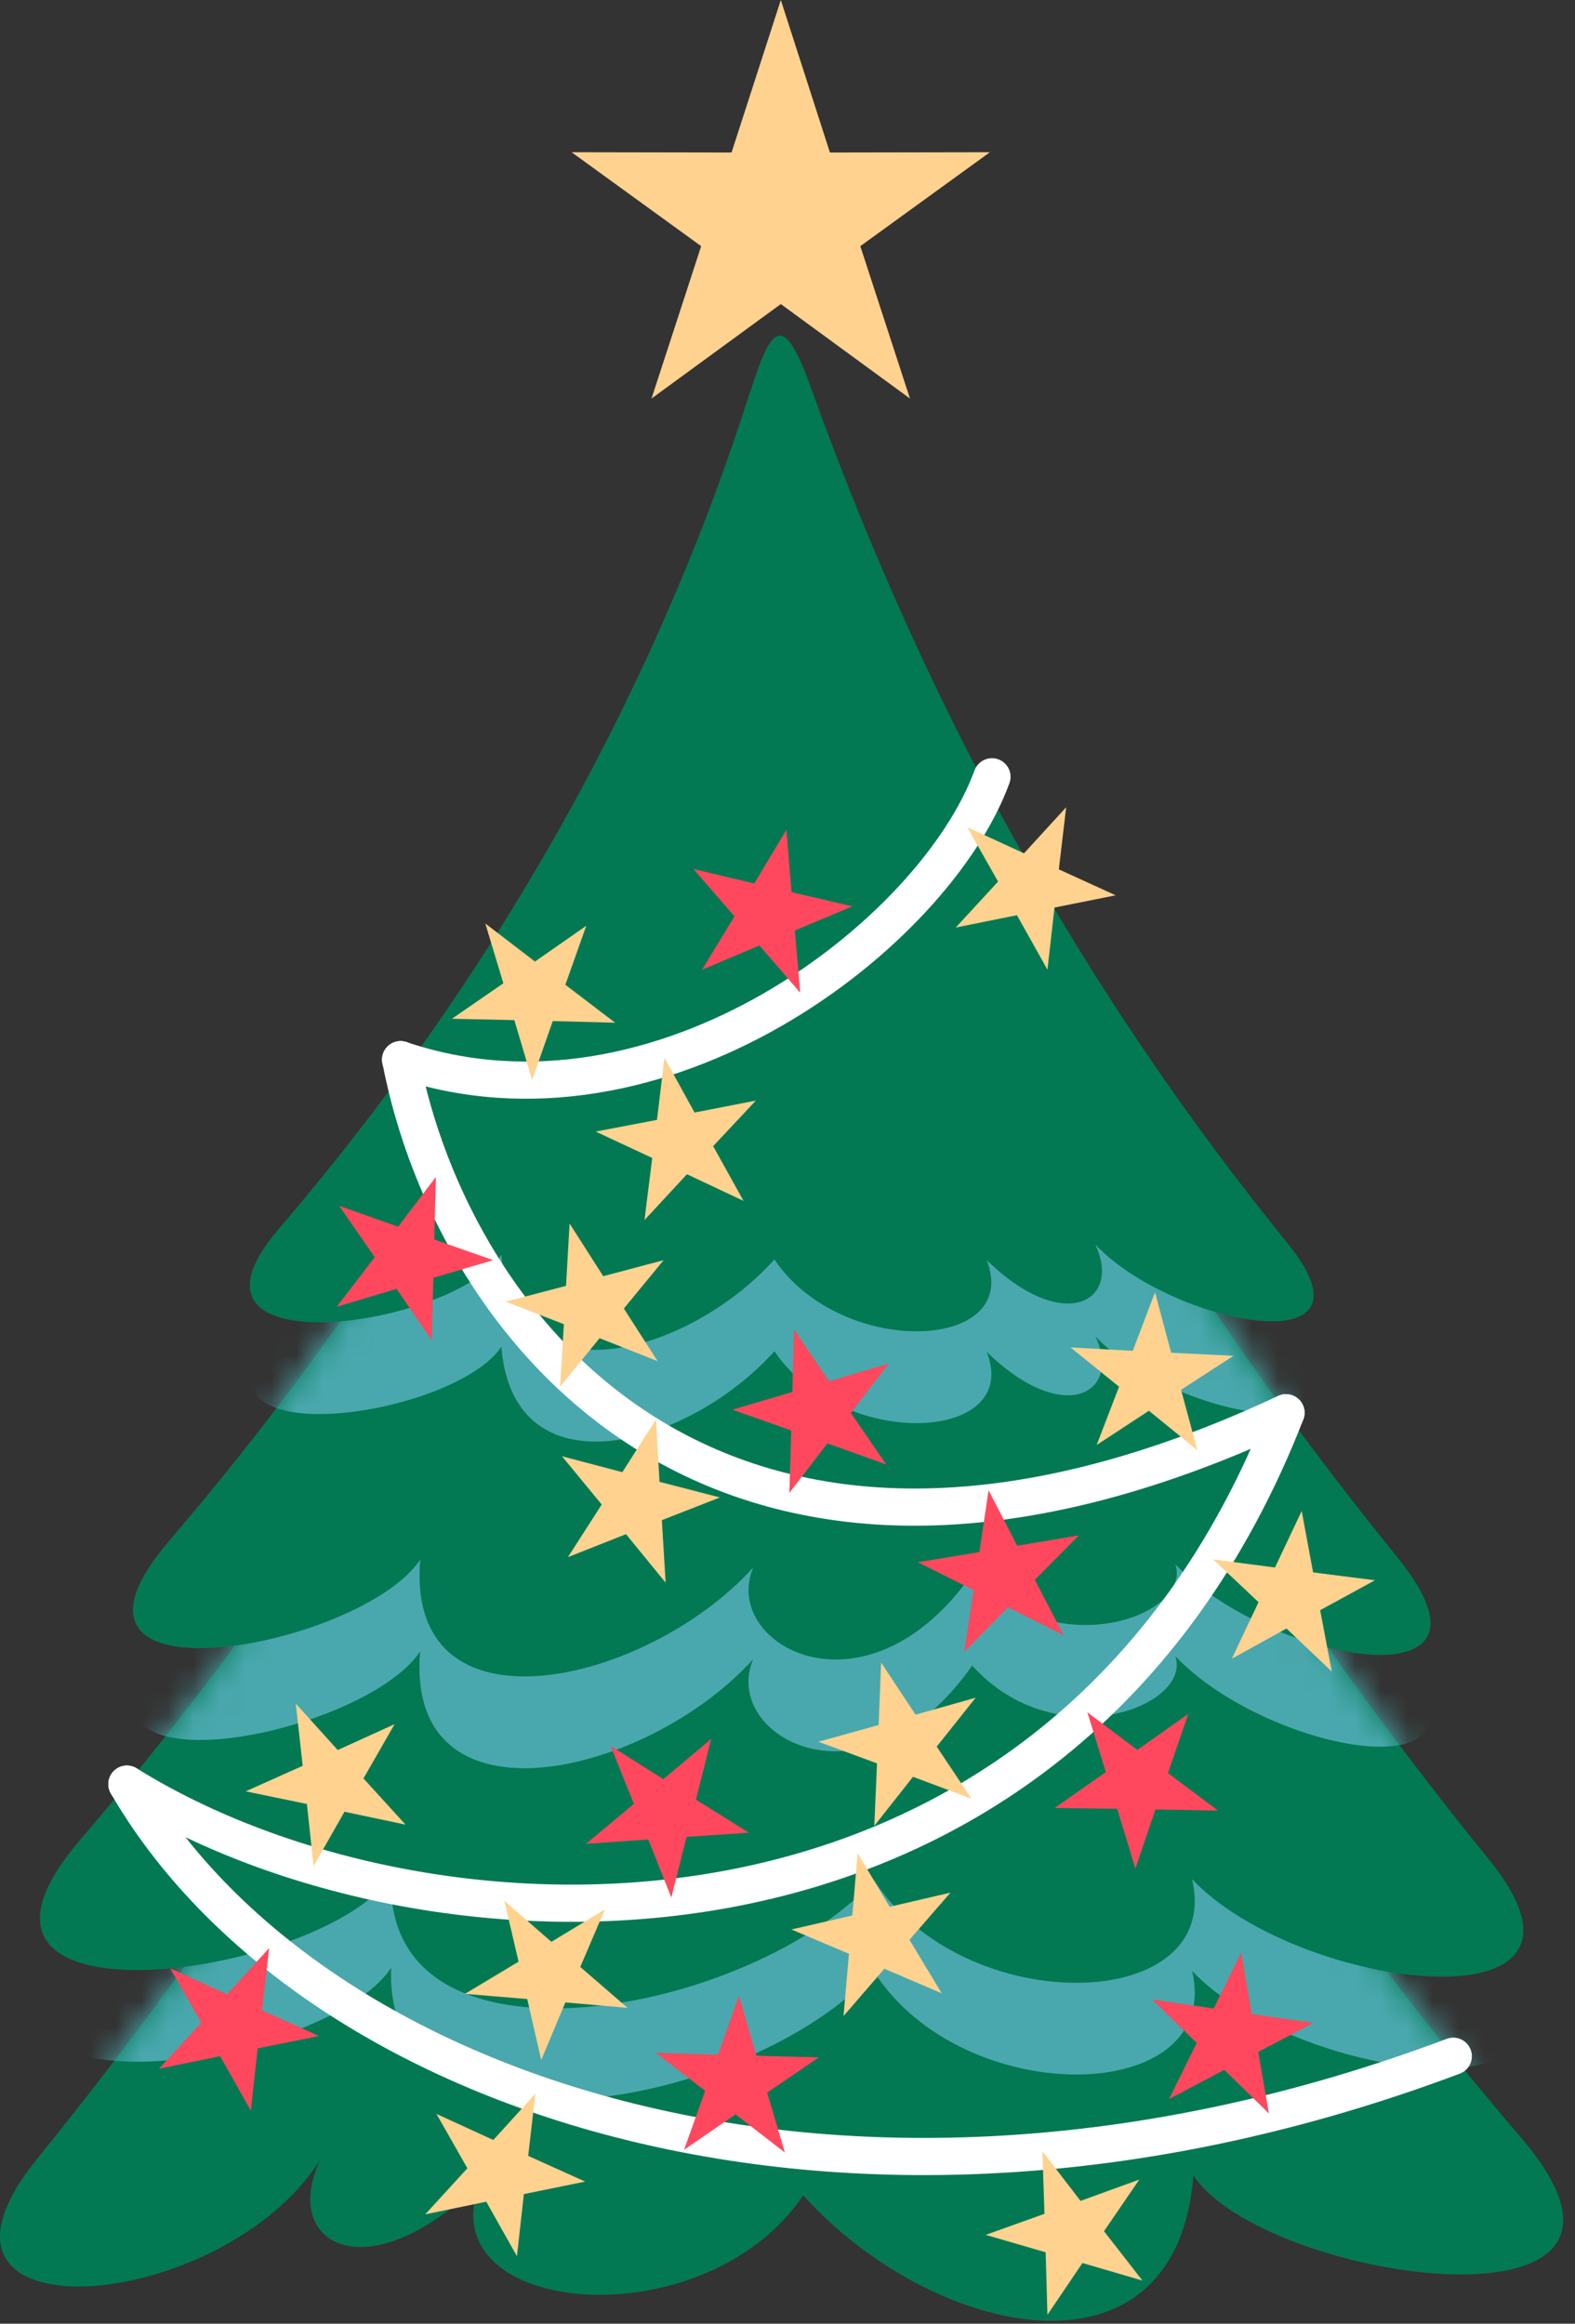
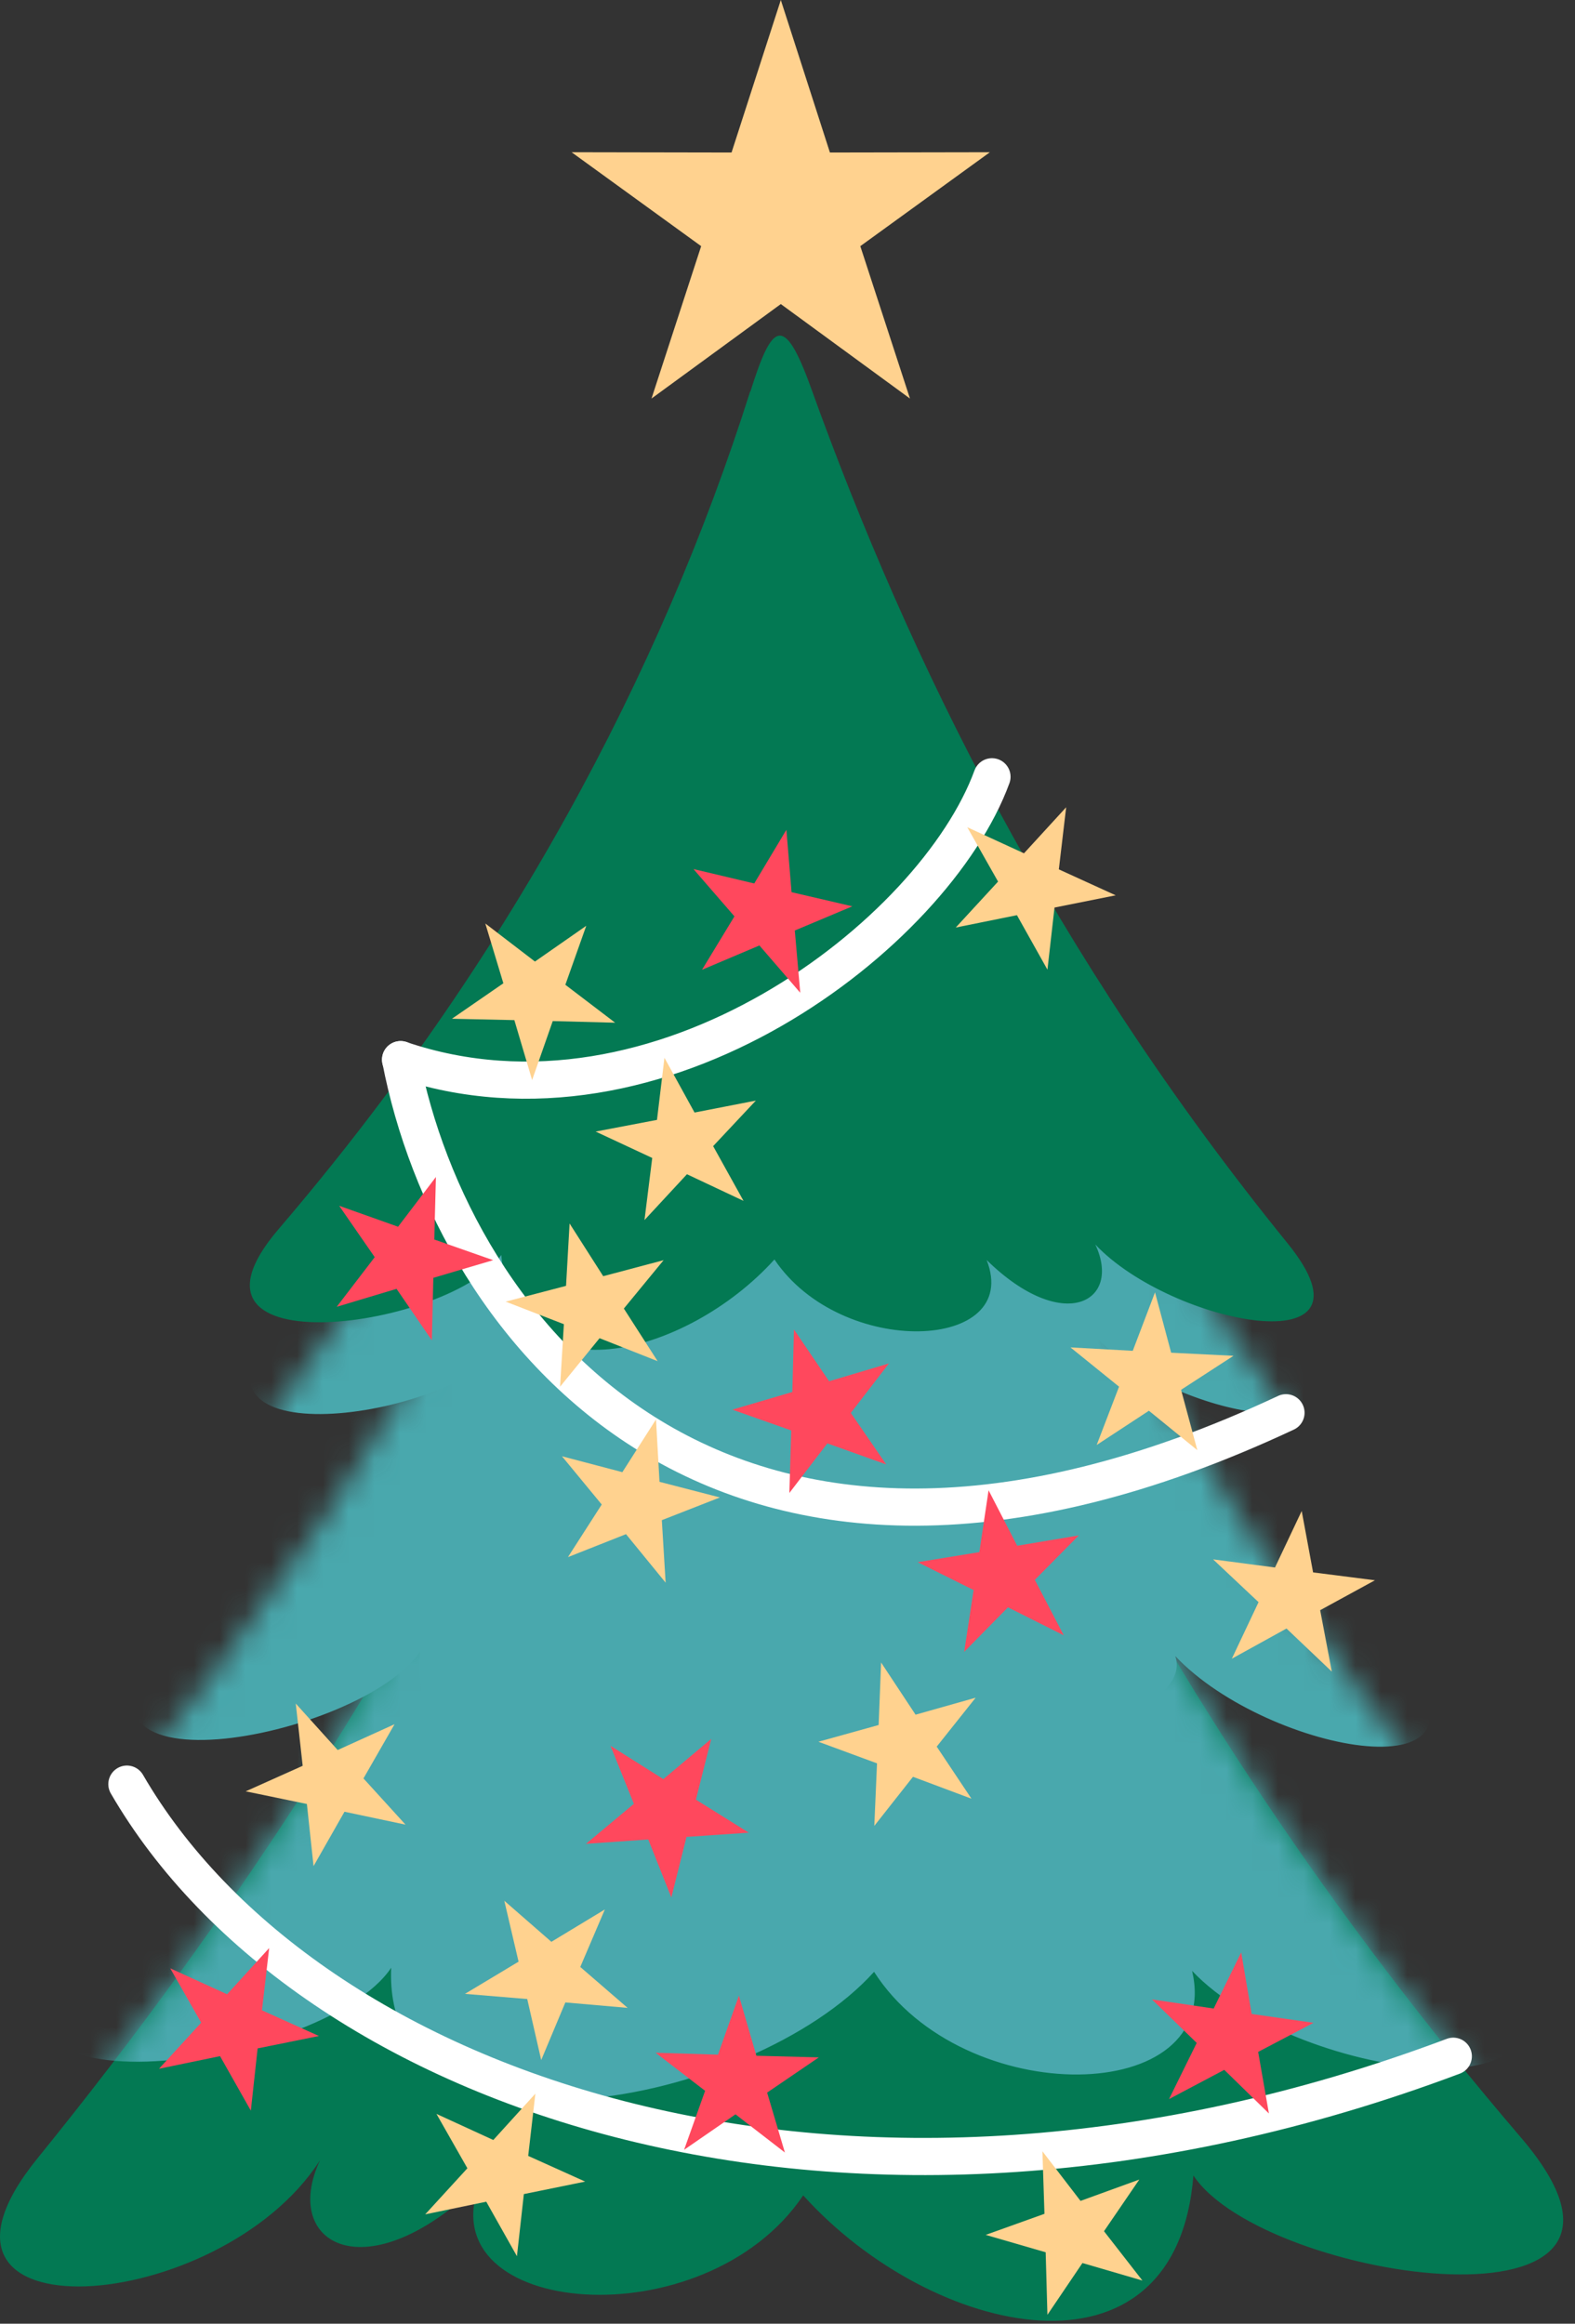
<svg xmlns="http://www.w3.org/2000/svg" width="61" height="90" viewBox="0 0 61 90" fill="none">
  <rect x="0" y="0" width="61" height="90" fill="#333333" stroke="none" />
  <path fill-rule="evenodd" clip-rule="evenodd" d="M30.614 29.119C35.701 47.482 44.099 65.487 58.907 82.791C65.77 90.809 48.97 88.403 46.221 84.26C45.549 92.694 36.085 90.546 31.108 85.029C27.293 90.694 16.542 89.751 18.586 84.55C14.225 88.819 10.856 86.945 12.396 83.665C8.512 89.735 -4.267 90.651 1.45 83.597C16.7 64.792 24.708 46.829 30.609 29.113L30.614 29.119Z" fill="#037953" />
  <mask id="mask0_2717_1448" style="mask-type:luminance" maskUnits="userSpaceOnUse" x="0" y="29" width="61" height="61">
    <path d="M30.614 29.117C35.701 47.48 44.098 65.485 58.906 82.79C65.769 90.808 48.969 88.401 46.221 84.258C45.548 92.692 36.084 90.544 31.108 85.027C27.293 90.692 16.541 89.749 18.585 84.548C14.224 88.817 10.856 86.943 12.395 83.663C8.512 89.734 -4.268 90.65 1.449 83.595C16.699 64.79 24.707 46.827 30.609 29.111L30.614 29.117Z" fill="white" />
  </mask>
  <g mask="url(#mask0_2717_1448)">
    <path fill-rule="evenodd" clip-rule="evenodd" d="M29.98 23.83C25.151 41.277 17.174 58.377 3.101 74.818C-3.42 82.436 12.544 80.146 15.151 76.213C14.799 84.31 29.129 81.615 33.853 76.371C37.305 81.767 47.4 81.594 46.17 76.334C50.279 80.693 63.112 82.283 57.678 75.587C43.191 57.718 35.587 40.656 29.98 23.83Z" fill="#49A8AD" />
  </g>
-   <path fill-rule="evenodd" clip-rule="evenodd" d="M29.979 20.279C25.15 37.726 17.173 54.826 3.1 71.267C-3.421 78.885 12.543 76.595 15.15 72.662C14.797 80.759 29.128 78.064 33.852 72.82C37.304 78.216 47.399 78.043 46.169 72.783C50.279 77.142 63.111 78.732 57.677 72.036C43.19 54.168 35.586 37.105 29.979 20.279Z" fill="#037953" />
  <mask id="mask1_2717_1448" style="mask-type:luminance" maskUnits="userSpaceOnUse" x="1" y="20" width="58" height="58">
    <path d="M29.98 20.279C25.151 37.726 17.174 54.826 3.102 71.267C-3.42 78.885 12.545 76.595 15.151 72.662C14.799 80.759 29.129 78.064 33.853 72.82C37.306 78.216 47.4 78.043 46.171 72.783C50.28 77.142 63.112 78.732 57.679 72.036C43.191 54.168 35.587 37.105 29.98 20.279Z" fill="white" />
  </mask>
  <g mask="url(#mask1_2717_1448)">
    <path fill-rule="evenodd" clip-rule="evenodd" d="M29.987 18.779C25.778 33.983 18.826 48.888 6.561 63.218C0.881 69.857 13.997 67.388 16.272 63.96C15.684 70.989 25.053 68.825 29.173 64.26C27.891 67.245 33.519 70.404 37.654 64.508C40.87 68.088 46.172 66.114 45.521 64.145C49.105 67.946 58.863 69.725 54.128 63.887C41.501 48.314 34.874 33.447 29.987 18.779Z" fill="#49A8AD" />
  </g>
-   <path fill-rule="evenodd" clip-rule="evenodd" d="M29.99 15.225C25.781 30.429 18.829 45.333 6.564 59.663C0.884 66.302 14 63.833 16.275 60.406C15.687 67.434 25.056 65.27 29.176 60.706C27.894 63.691 33.522 66.85 37.657 60.953C40.873 64.533 46.175 62.559 45.524 60.59C49.108 64.391 58.866 66.17 54.131 60.332C41.504 44.759 34.877 29.892 29.99 15.225Z" fill="#037953" />
  <mask id="mask2_2717_1448" style="mask-type:luminance" maskUnits="userSpaceOnUse" x="5" y="15" width="51" height="50">
-     <path d="M29.989 15.225C25.78 30.429 18.828 45.333 6.563 59.663C0.882 66.302 13.998 63.833 16.274 60.406C15.685 67.434 25.055 65.27 29.174 60.706C27.892 63.691 33.52 66.85 37.656 60.953C40.872 64.533 46.174 62.559 45.522 60.59C49.106 64.391 58.864 66.17 54.13 60.332C41.502 44.759 34.876 29.892 29.989 15.225Z" fill="white" />
+     <path d="M29.989 15.225C25.78 30.429 18.828 45.333 6.563 59.663C0.882 66.302 13.998 63.833 16.274 60.406C27.892 63.691 33.52 66.85 37.656 60.953C40.872 64.533 46.174 62.559 45.522 60.59C49.106 64.391 58.864 66.17 54.13 60.332C41.502 44.759 34.876 29.892 29.989 15.225Z" fill="white" />
  </mask>
  <g mask="url(#mask2_2717_1448)">
    <path fill-rule="evenodd" clip-rule="evenodd" d="M29.056 18.716C25.593 29.651 19.644 40.817 10.79 51.162C6.123 56.616 17.547 54.979 19.418 52.162C19.875 57.901 26.612 56.089 29.996 52.336C32.592 56.19 39.608 55.895 38.215 52.357C41.179 55.258 43.47 53.984 42.424 51.757C45.367 54.879 53.759 56.505 49.87 51.709C40.8 40.527 35.22 29.161 31.41 18.574C30.343 15.61 29.886 16.126 29.066 18.716H29.056Z" fill="#49A8AD" />
  </g>
  <path fill-rule="evenodd" clip-rule="evenodd" d="M29.054 15.161C25.591 26.096 19.642 37.262 10.788 47.607C6.121 53.061 17.546 51.424 19.416 48.607C19.873 54.346 26.61 52.535 29.994 48.781C32.59 52.635 39.606 52.34 38.213 48.802C41.177 51.703 43.468 50.429 42.422 48.202C45.365 51.324 53.757 52.951 49.868 48.155C40.798 36.972 35.218 25.606 31.408 15.019C30.341 12.055 29.884 12.571 29.064 15.161H29.054Z" fill="#037953" />
  <path d="M38.419 30.086C36.202 36.156 25.561 44.448 15.513 41.042" stroke="white" stroke-width="1.44" stroke-linecap="round" stroke-linejoin="round" />
  <path d="M49.806 54.718C27.93 64.969 17.53 51.475 15.518 41.041" stroke="white" stroke-width="1.44" stroke-linecap="round" stroke-linejoin="round" />
-   <path d="M49.807 54.719C41.021 77.257 16.675 76.43 4.915 69.102" stroke="white" stroke-width="1.44" stroke-linecap="round" stroke-linejoin="round" />
  <path d="M56.286 79.641C32.807 88.465 11.867 81.1 4.915 69.102" stroke="white" stroke-width="1.44" stroke-linecap="round" stroke-linejoin="round" />
  <path fill-rule="evenodd" clip-rule="evenodd" d="M37.462 32.039L39.659 33.05L41.293 31.266L41.009 33.672L43.211 34.677L40.841 35.151L40.568 37.557L39.386 35.446L37.016 35.925L38.655 34.145L37.462 32.039Z" fill="#FFD28F" />
  <path fill-rule="evenodd" clip-rule="evenodd" d="M30.994 38.451L29.412 36.619L27.189 37.561L28.445 35.492L26.858 33.66L29.212 34.218L30.457 32.139L30.657 34.555L33.011 35.103L30.783 36.04L30.994 38.451Z" fill="#FF485D" />
  <path fill-rule="evenodd" clip-rule="evenodd" d="M25.734 40.969L26.9 43.09L29.275 42.627L27.62 44.391L28.797 46.512L26.606 45.48L24.961 47.255L25.261 44.849L23.069 43.827L25.445 43.375L25.734 40.969Z" fill="#FFD28F" />
  <path fill-rule="evenodd" clip-rule="evenodd" d="M20.609 41.832L19.921 39.511L17.503 39.458L19.495 38.084L18.796 35.768L20.719 37.242L22.706 35.857L21.896 38.142L23.825 39.611L21.408 39.548L20.609 41.832Z" fill="#FFD28F" />
  <path fill-rule="evenodd" clip-rule="evenodd" d="M16.883 45.586L16.82 48.008L19.1 48.808L16.783 49.492L16.725 51.914L15.359 49.919L13.041 50.614L14.513 48.692L13.136 46.702L15.417 47.513L16.883 45.586Z" fill="#FF485D" />
  <path fill-rule="evenodd" clip-rule="evenodd" d="M19.585 50.414L21.923 49.803L22.06 47.387L23.363 49.429L25.702 48.808L24.162 50.682L25.47 52.72L23.221 51.83L21.692 53.709L21.839 51.288L19.585 50.414Z" fill="#FFD28F" />
  <path fill-rule="evenodd" clip-rule="evenodd" d="M25.407 54.977L25.543 57.393L27.882 57.998L25.633 58.878L25.78 61.299L24.245 59.42L21.996 60.31L23.305 58.272L21.765 56.403L24.104 57.019L25.407 54.977Z" fill="#FFD28F" />
  <path fill-rule="evenodd" clip-rule="evenodd" d="M30.572 57.825L30.645 55.404L28.365 54.598L30.687 53.914L30.75 51.492L32.111 53.498L34.429 52.808L32.952 54.725L34.324 56.72L32.043 55.904L30.572 57.825Z" fill="#FF485D" />
  <path fill-rule="evenodd" clip-rule="evenodd" d="M38.288 57.721L39.396 59.869L41.782 59.469L40.079 61.19L41.199 63.338L39.039 62.254L37.342 63.98L37.709 61.585L35.544 60.506L37.93 60.116L38.288 57.721Z" fill="#FF485D" />
  <path fill-rule="evenodd" clip-rule="evenodd" d="M46.373 56.167L44.497 54.64L42.474 55.967L43.341 53.708L41.46 52.187L43.872 52.319L44.734 50.055L45.359 52.392L47.771 52.513L45.743 53.829L46.373 56.167Z" fill="#FFD28F" />
  <path fill-rule="evenodd" clip-rule="evenodd" d="M46.983 60.396L49.38 60.712L50.415 58.522L50.856 60.901L53.252 61.206L51.13 62.365L51.581 64.744L49.826 63.075L47.709 64.244L48.744 62.054L46.983 60.396Z" fill="#FFD28F" />
-   <path fill-rule="evenodd" clip-rule="evenodd" d="M42.113 66.318L44.047 67.777L46.023 66.382L45.234 68.672L47.168 70.125L44.751 70.083L43.973 72.373L43.269 70.056L40.847 70.025L42.828 68.635L42.113 66.318Z" fill="#FF485D" />
  <path fill-rule="evenodd" clip-rule="evenodd" d="M37.625 69.666L35.36 68.818L33.862 70.719L33.967 68.297L31.697 67.46L34.03 66.812L34.125 64.391L35.46 66.412L37.788 65.754L36.279 67.649L37.625 69.666Z" fill="#FFD28F" />
-   <path fill-rule="evenodd" clip-rule="evenodd" d="M33.216 71.777L34.456 73.852L36.811 73.304L35.224 75.131L36.474 77.205L34.252 76.252L32.67 78.084L32.88 75.673L30.652 74.731L33.011 74.189L33.216 71.777Z" fill="#FFD28F" />
  <path fill-rule="evenodd" clip-rule="evenodd" d="M26.001 73.493L25.107 71.245L22.695 71.414L24.55 69.866L23.646 67.618L25.691 68.908L27.546 67.35L26.952 69.703L29.001 70.982L26.589 71.145L26.001 73.493Z" fill="#FF485D" />
  <path fill-rule="evenodd" clip-rule="evenodd" d="M19.532 73.619L21.355 75.209L23.426 73.956L22.474 76.183L24.308 77.768L21.896 77.557L20.961 79.789L20.42 77.425L18.008 77.225L20.084 75.978L19.532 73.619Z" fill="#FFD28F" />
  <path fill-rule="evenodd" clip-rule="evenodd" d="M12.144 72.277L11.886 69.871L9.516 69.381L11.723 68.392L11.455 65.981L13.079 67.781L15.281 66.781L14.077 68.881L15.706 70.671L13.342 70.171L12.144 72.277Z" fill="#FFD28F" />
  <path fill-rule="evenodd" clip-rule="evenodd" d="M10.425 75.451L10.146 77.862L12.353 78.857L9.978 79.337L9.715 81.748L8.522 79.637L6.158 80.126L7.792 78.341L6.594 76.236L8.796 77.241L10.425 75.451Z" fill="#FF485D" />
  <path fill-rule="evenodd" clip-rule="evenodd" d="M20.735 81.09L20.457 83.501L22.664 84.496L20.289 84.98L20.021 87.386L18.833 85.275L16.468 85.765L18.102 83.98L16.904 81.874L19.106 82.885L20.735 81.09Z" fill="#FFD28F" />
  <path fill-rule="evenodd" clip-rule="evenodd" d="M30.399 83.37L28.486 81.891L26.495 83.265L27.309 80.98L25.391 79.506L27.808 79.58L28.618 77.295L29.296 79.622L31.713 79.685L29.711 81.049L30.399 83.37Z" fill="#FF485D" />
  <path fill-rule="evenodd" clip-rule="evenodd" d="M40.373 83.322L41.849 85.244L44.125 84.417L42.758 86.418L44.246 88.329L41.923 87.65L40.567 89.656L40.499 87.234L38.176 86.56L40.452 85.744L40.373 83.322Z" fill="#FFD28F" />
  <path fill-rule="evenodd" clip-rule="evenodd" d="M49.145 81.858L47.416 80.168L45.277 81.3L46.349 79.125L44.615 77.441L47.006 77.793L48.072 75.619L48.477 78.004L50.873 78.346L48.729 79.473L49.145 81.858Z" fill="#FF485D" />
  <path fill-rule="evenodd" clip-rule="evenodd" d="M30.241 0L32.143 5.907L38.339 5.896L33.32 9.534L35.243 15.436L30.241 11.777L25.233 15.436L27.156 9.534L22.138 5.896L28.333 5.907L30.241 0Z" fill="#FFD28F" />
</svg>